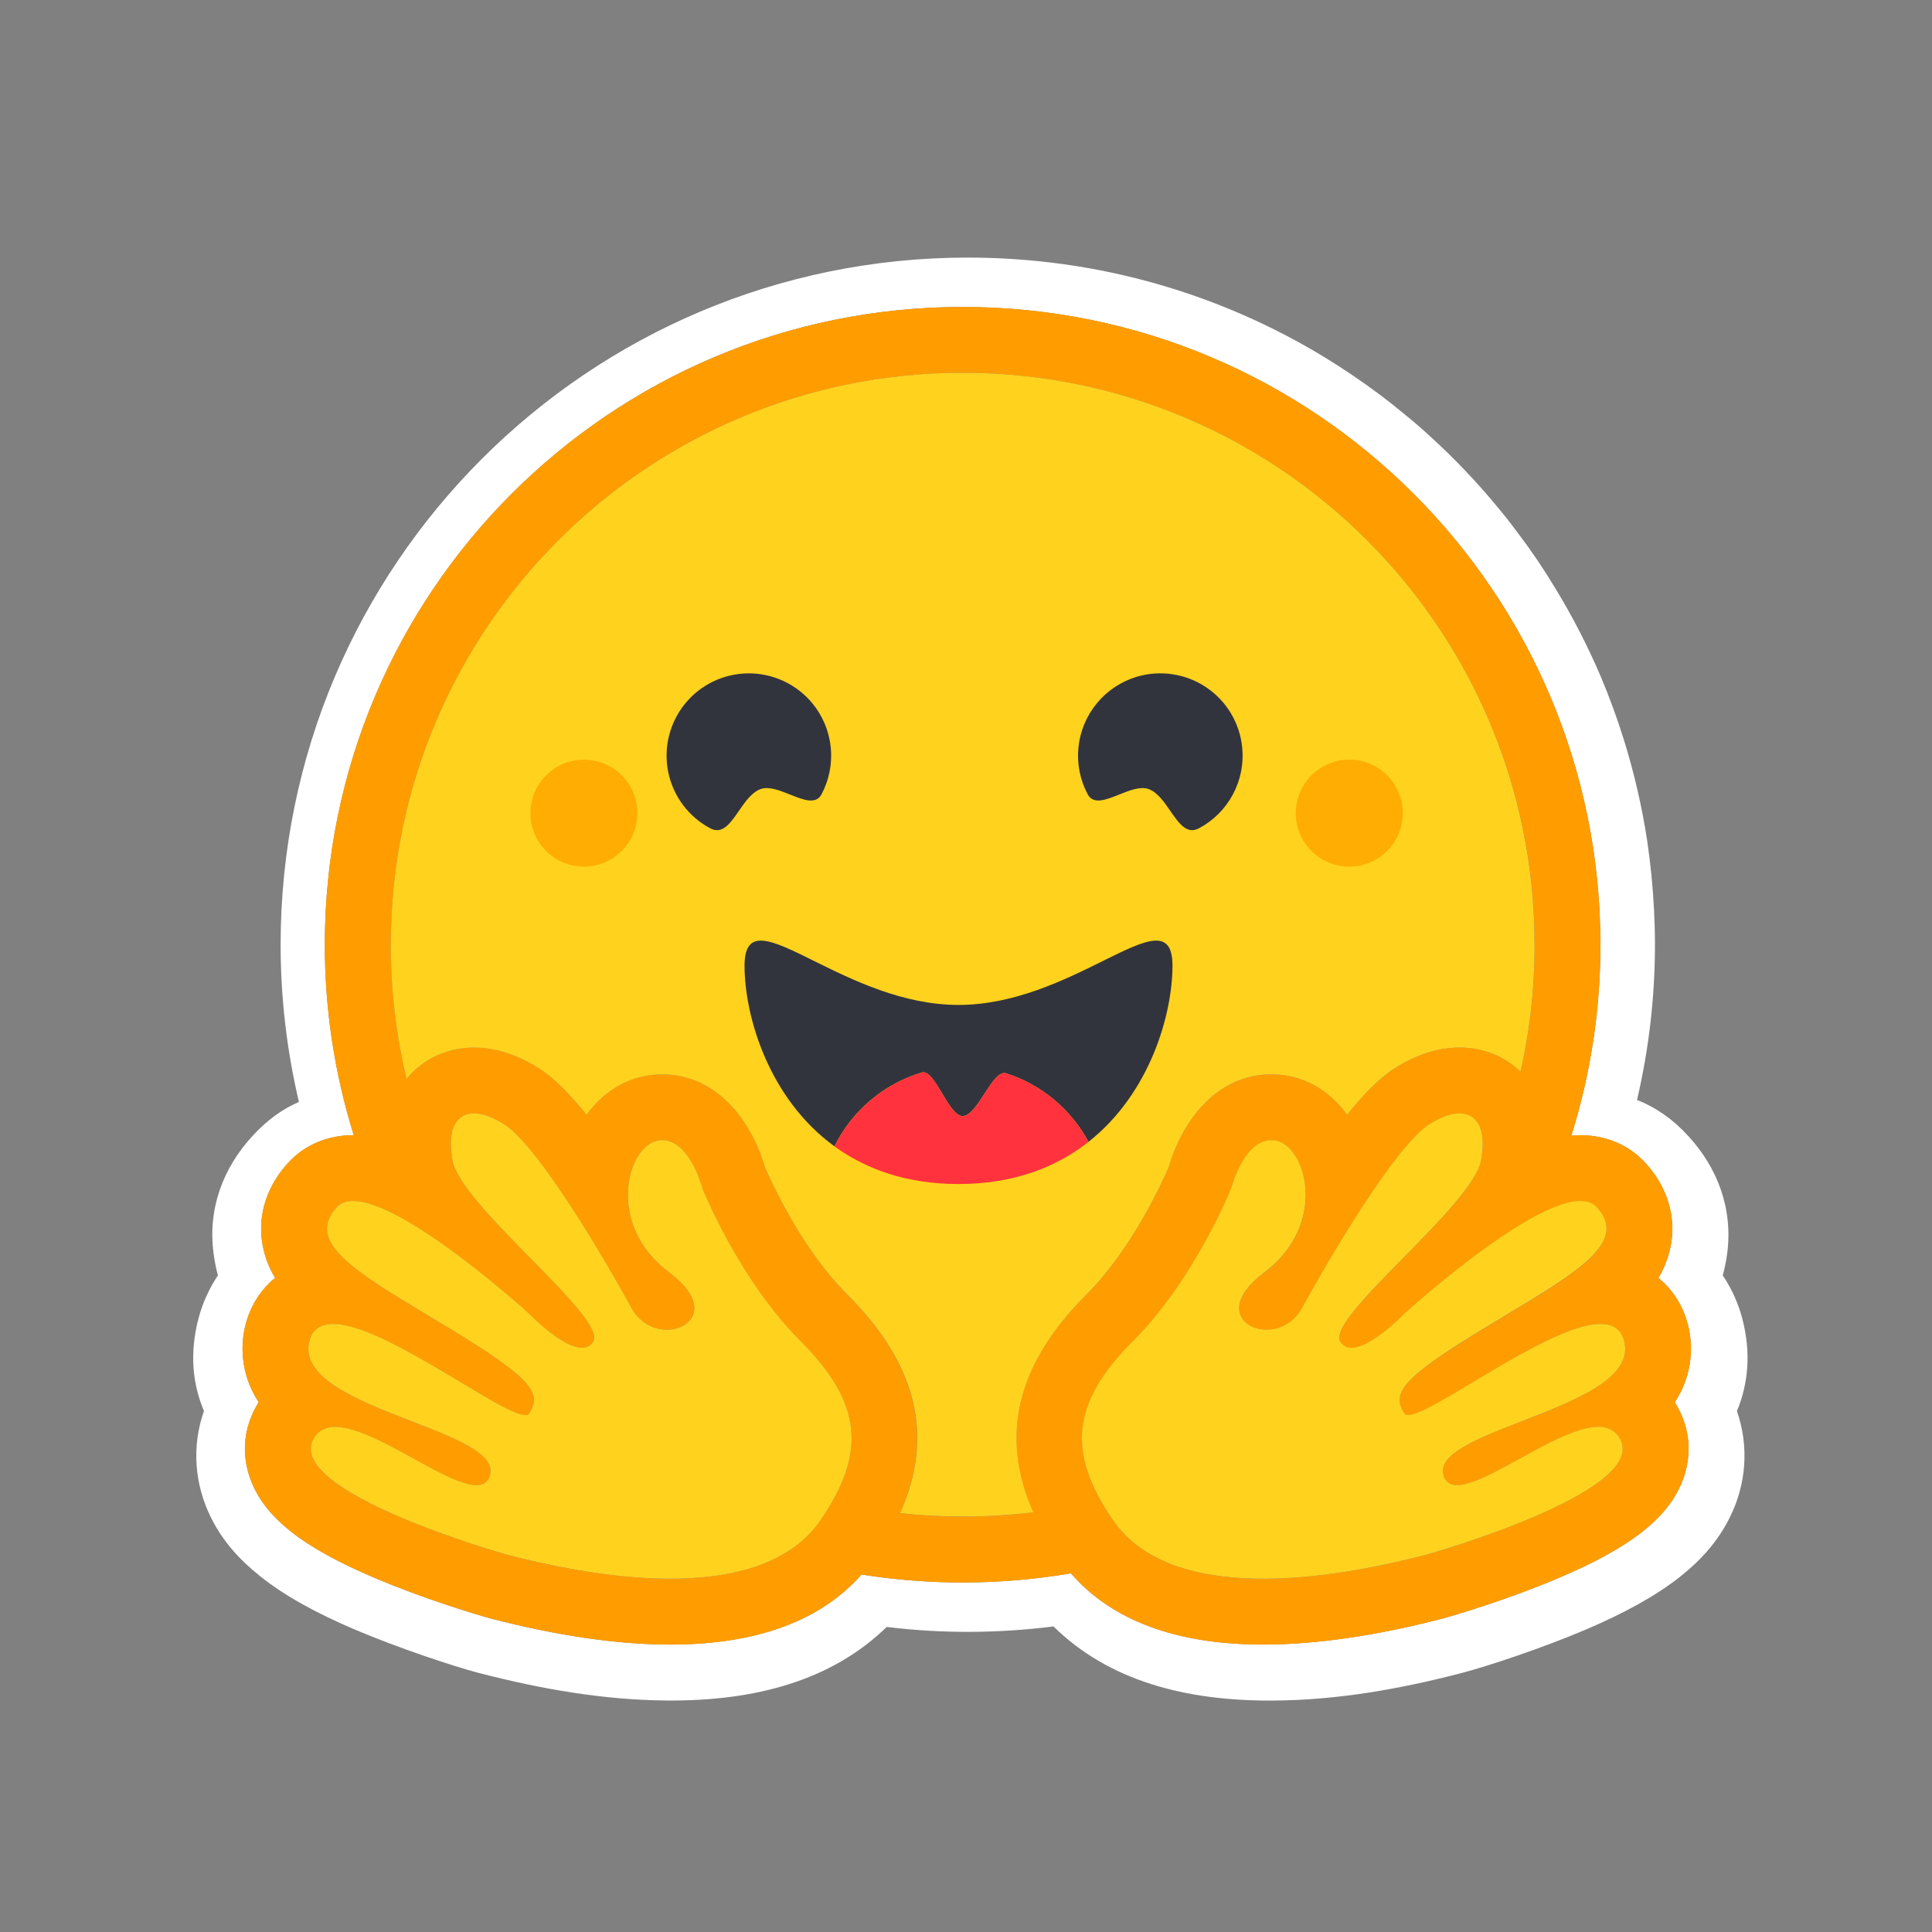
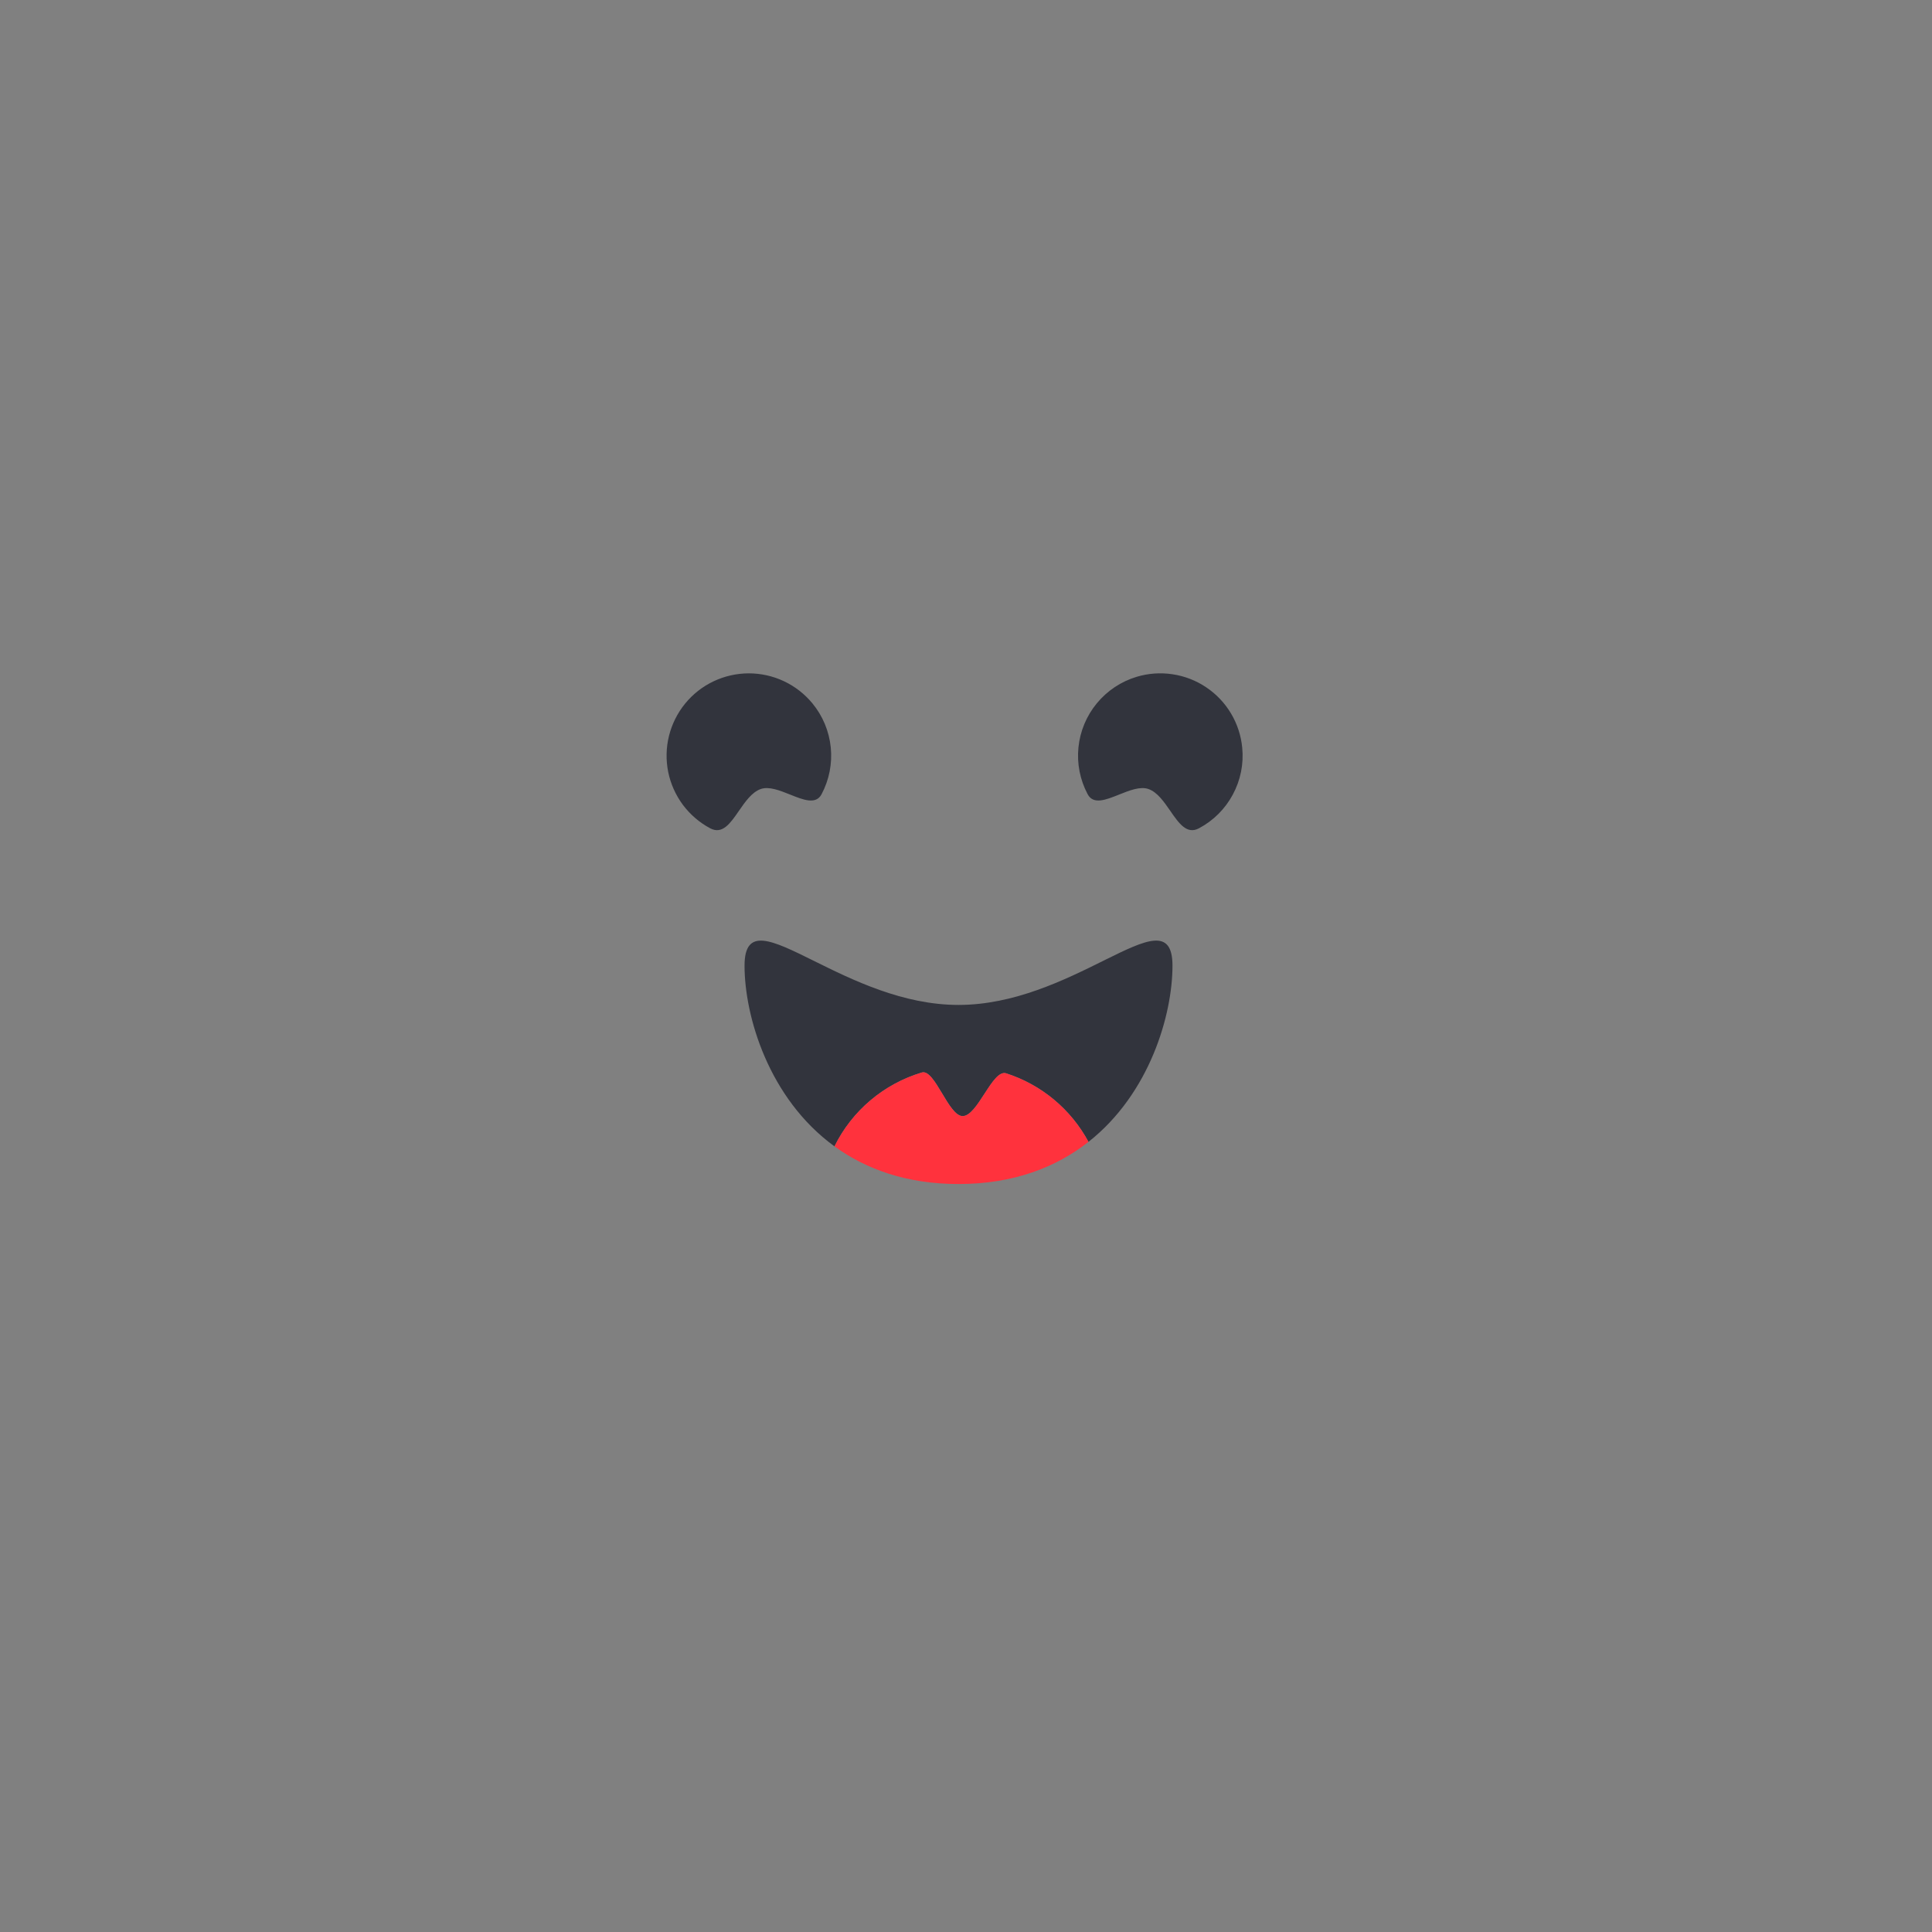
<svg xmlns="http://www.w3.org/2000/svg" width="40" height="40" viewBox="0 0 40 40" fill="none">
  <rect x="0" y="0" width="40" height="40" fill="#808080" stroke="none" />
  <g id="logo">
    <g id="Group 264">
-       <path id="Vector" d="M36.071 27.295C35.987 26.978 35.851 26.678 35.668 26.406C35.707 26.262 35.737 26.116 35.757 25.97C35.886 25.036 35.563 24.181 34.953 23.519C34.622 23.158 34.268 22.92 33.893 22.773C34.139 21.72 34.264 20.641 34.264 19.559C34.264 19.065 34.236 18.581 34.19 18.104C34.165 17.866 34.136 17.629 34.101 17.392C33.993 16.693 33.834 16.003 33.624 15.328C33.486 14.884 33.327 14.447 33.147 14.019C32.877 13.385 32.561 12.771 32.203 12.183C31.968 11.791 31.712 11.412 31.436 11.048C31.301 10.864 31.16 10.685 31.014 10.51C30.58 9.982 30.108 9.487 29.602 9.027C29.434 8.873 29.262 8.724 29.084 8.58C28.91 8.435 28.732 8.294 28.549 8.158C28.183 7.885 27.804 7.629 27.415 7.391C25.261 6.083 22.736 5.333 20.037 5.333C12.179 5.333 5.81 11.702 5.81 19.56C5.81 20.656 5.937 21.747 6.189 22.814C5.851 22.96 5.528 23.189 5.228 23.519C4.618 24.18 4.294 25.032 4.424 25.966C4.443 26.114 4.473 26.261 4.512 26.405C4.33 26.678 4.194 26.978 4.11 27.295C3.923 28.008 3.984 28.65 4.223 29.213C3.964 29.949 4.028 30.733 4.366 31.415C4.611 31.912 4.962 32.297 5.395 32.641C5.909 33.05 6.553 33.398 7.33 33.731C8.257 34.126 9.388 34.498 9.903 34.634C11.232 34.978 12.506 35.196 13.798 35.207C15.638 35.224 17.223 34.791 18.358 33.684C18.915 33.752 19.476 33.786 20.037 33.786C20.631 33.785 21.223 33.748 21.812 33.674C22.944 34.789 24.535 35.225 26.382 35.208C27.673 35.198 28.947 34.98 30.273 34.635C30.791 34.499 31.922 34.127 32.849 33.732C33.626 33.398 34.27 33.05 34.788 32.642C35.218 32.298 35.568 31.913 35.814 31.415C36.155 30.734 36.216 29.95 35.961 29.214C36.197 28.651 36.258 28.007 36.071 27.295ZM34.752 29.166C35.013 29.661 35.03 30.221 34.799 30.742C34.45 31.533 33.582 32.155 31.897 32.823C30.849 33.239 29.889 33.505 29.88 33.507C28.494 33.867 27.24 34.049 26.155 34.049C24.358 34.049 23.021 33.553 22.172 32.574C20.738 32.818 19.274 32.827 17.837 32.599C16.988 33.562 15.658 34.049 13.876 34.049C12.79 34.049 11.537 33.867 10.151 33.507C10.142 33.505 9.183 33.239 8.134 32.823C6.449 32.155 5.581 31.533 5.232 30.742C5.001 30.221 5.018 29.661 5.279 29.166C5.303 29.12 5.329 29.075 5.357 29.031C5.2 28.796 5.095 28.531 5.049 28.252C5.002 27.974 5.015 27.689 5.087 27.415C5.19 27.021 5.405 26.694 5.696 26.458C5.556 26.228 5.464 25.971 5.425 25.705C5.342 25.124 5.534 24.545 5.968 24.073C6.305 23.705 6.782 23.503 7.31 23.503H7.324C6.926 22.226 6.724 20.896 6.725 19.559C6.725 12.267 12.637 6.355 19.931 6.355C27.224 6.355 33.136 12.267 33.136 19.559C33.137 20.9 32.934 22.233 32.533 23.512C32.597 23.506 32.659 23.503 32.721 23.503C33.249 23.503 33.726 23.705 34.063 24.073C34.496 24.545 34.689 25.125 34.605 25.705C34.567 25.972 34.475 26.228 34.335 26.459C34.626 26.694 34.84 27.022 34.944 27.416C35.016 27.689 35.029 27.974 34.982 28.253C34.935 28.531 34.831 28.797 34.674 29.032C34.702 29.075 34.728 29.12 34.752 29.166Z" fill="white" />
-       <path id="Vector_2" d="M34.674 29.032C34.831 28.797 34.936 28.531 34.982 28.253C35.029 27.974 35.016 27.689 34.944 27.416C34.841 27.022 34.626 26.694 34.335 26.458C34.475 26.228 34.567 25.972 34.606 25.705C34.689 25.125 34.497 24.545 34.063 24.073C33.726 23.705 33.249 23.503 32.721 23.503C32.659 23.503 32.597 23.506 32.533 23.512C32.934 22.233 33.136 20.9 33.135 19.559C33.135 12.267 27.223 6.355 19.93 6.355C12.638 6.355 6.725 12.266 6.725 19.559C6.724 20.896 6.926 22.226 7.324 23.502H7.31C6.782 23.502 6.305 23.705 5.968 24.072C5.534 24.544 5.342 25.124 5.425 25.705C5.464 25.971 5.556 26.228 5.696 26.458C5.405 26.694 5.19 27.021 5.087 27.416C5.015 27.689 5.002 27.974 5.049 28.253C5.096 28.531 5.201 28.797 5.357 29.032C5.329 29.075 5.303 29.12 5.279 29.166C5.018 29.661 5.002 30.221 5.232 30.742C5.581 31.533 6.449 32.155 8.135 32.824C9.183 33.239 10.143 33.505 10.151 33.507C11.537 33.867 12.791 34.05 13.876 34.05C15.658 34.05 16.988 33.562 17.837 32.599C19.274 32.827 20.739 32.819 22.173 32.574C23.021 33.554 24.358 34.05 26.155 34.05C27.241 34.05 28.494 33.867 29.881 33.507C29.889 33.505 30.849 33.239 31.897 32.824C33.582 32.155 34.45 31.533 34.8 30.742C35.03 30.221 35.013 29.661 34.752 29.166C34.728 29.119 34.702 29.075 34.674 29.032ZM17.23 31.091C17.156 31.219 17.078 31.344 16.995 31.465C16.775 31.787 16.486 32.032 16.151 32.215C15.511 32.564 14.7 32.686 13.876 32.686C12.575 32.686 11.241 32.382 10.493 32.188C10.456 32.178 5.909 30.894 6.485 29.801C6.582 29.617 6.741 29.544 6.942 29.544C7.753 29.544 9.228 30.75 9.863 30.75C10.004 30.75 10.104 30.69 10.145 30.543C10.415 29.573 6.037 29.166 6.405 27.762C6.471 27.514 6.647 27.413 6.895 27.413C7.967 27.413 10.372 29.297 10.875 29.297C10.913 29.297 10.941 29.286 10.956 29.262L10.963 29.251C11.198 28.861 11.063 28.578 9.446 27.587L9.29 27.493C7.511 26.416 6.261 25.767 6.972 24.994C7.054 24.905 7.169 24.865 7.31 24.865C7.477 24.865 7.679 24.921 7.902 25.015C8.842 25.411 10.145 26.492 10.689 26.964C10.849 27.103 10.944 27.189 10.944 27.189C10.944 27.189 11.633 27.905 12.05 27.905C12.146 27.905 12.227 27.867 12.282 27.774C12.578 27.276 9.538 24.972 9.366 24.022C9.25 23.378 9.448 23.052 9.814 23.052C9.987 23.052 10.2 23.126 10.434 23.274C11.16 23.736 12.563 26.146 13.077 27.084C13.249 27.398 13.543 27.531 13.808 27.531C14.333 27.531 14.744 27.009 13.856 26.345C12.521 25.346 12.989 23.714 13.626 23.613C13.654 23.609 13.681 23.607 13.709 23.607C14.288 23.607 14.543 24.605 14.543 24.605C14.543 24.605 15.292 26.486 16.579 27.772C17.747 28.939 17.91 29.896 17.23 31.091ZM21.39 31.311L21.324 31.319L21.21 31.332C21.15 31.338 21.09 31.344 21.03 31.35L20.971 31.355L20.918 31.36L20.842 31.366C20.814 31.368 20.786 31.37 20.758 31.372L20.674 31.378L20.655 31.379L20.59 31.383L20.562 31.384L20.483 31.388L20.393 31.392L20.31 31.394L20.255 31.396H20.227C20.21 31.396 20.193 31.397 20.176 31.397H20.149C20.131 31.397 20.114 31.397 20.097 31.398L20.027 31.399H19.93C19.853 31.399 19.776 31.398 19.7 31.397L19.638 31.395C19.621 31.395 19.603 31.394 19.585 31.394L19.52 31.392L19.439 31.389L19.365 31.386L19.346 31.385L19.276 31.381C19.257 31.38 19.238 31.379 19.218 31.378L19.173 31.375C19.116 31.372 19.06 31.367 19.003 31.363L18.944 31.358L18.869 31.352L18.781 31.344C18.732 31.339 18.683 31.334 18.634 31.329H18.632C19.346 29.736 18.985 28.248 17.542 26.806C16.596 25.861 15.966 24.465 15.835 24.159C15.571 23.252 14.871 22.244 13.709 22.244C13.611 22.244 13.513 22.252 13.416 22.267C12.907 22.347 12.462 22.64 12.144 23.081C11.801 22.654 11.468 22.315 11.166 22.123C10.711 21.835 10.258 21.689 9.816 21.689C9.264 21.689 8.771 21.916 8.427 22.327L8.418 22.337L8.399 22.256L8.398 22.252C8.333 21.973 8.278 21.69 8.234 21.407C8.234 21.405 8.234 21.403 8.233 21.401L8.223 21.337C8.218 21.302 8.213 21.267 8.208 21.232C8.204 21.203 8.2 21.175 8.196 21.146C8.192 21.117 8.188 21.088 8.185 21.059C8.181 21.03 8.177 21.001 8.174 20.972C8.171 20.945 8.167 20.917 8.164 20.89L8.163 20.883C8.149 20.756 8.137 20.629 8.127 20.502L8.122 20.428C8.12 20.408 8.119 20.388 8.118 20.367C8.118 20.363 8.117 20.358 8.117 20.353L8.111 20.272C8.11 20.242 8.108 20.213 8.107 20.183C8.105 20.154 8.103 20.124 8.102 20.095L8.099 20.017L8.098 19.994L8.096 19.922L8.094 19.862C8.094 19.837 8.093 19.813 8.093 19.789L8.091 19.712C8.091 19.687 8.091 19.662 8.091 19.636C8.09 19.61 8.091 19.585 8.091 19.559C8.091 13.02 13.392 7.718 19.932 7.718C26.472 7.718 31.774 13.02 31.774 19.559V19.712C31.774 19.738 31.773 19.764 31.773 19.789C31.773 19.81 31.772 19.831 31.771 19.852C31.771 19.871 31.77 19.89 31.77 19.908C31.77 19.932 31.768 19.956 31.767 19.98V19.982C31.765 20.034 31.763 20.085 31.761 20.137L31.76 20.154L31.756 20.232L31.752 20.293C31.744 20.439 31.732 20.584 31.718 20.729V20.732C31.716 20.759 31.713 20.786 31.71 20.813C31.703 20.877 31.696 20.94 31.689 21.003L31.681 21.067L31.671 21.141C31.668 21.169 31.664 21.196 31.66 21.223C31.656 21.253 31.651 21.284 31.647 21.314L31.636 21.386L31.623 21.467C31.619 21.494 31.615 21.521 31.609 21.548C31.604 21.575 31.6 21.602 31.595 21.629C31.586 21.682 31.576 21.736 31.566 21.79C31.545 21.896 31.523 22.003 31.5 22.109C31.495 22.135 31.489 22.162 31.483 22.188C31.149 21.864 30.708 21.688 30.221 21.688C29.779 21.688 29.325 21.834 28.871 22.122C28.569 22.314 28.236 22.653 27.892 23.08C27.575 22.639 27.13 22.346 26.621 22.266C26.524 22.251 26.426 22.243 26.328 22.243C25.165 22.243 24.466 23.251 24.201 24.158C24.07 24.464 23.441 25.86 22.493 26.807C21.051 28.244 20.687 29.725 21.39 31.311ZM33.615 28.123L33.611 28.137C33.607 28.145 33.604 28.154 33.6 28.163C33.595 28.176 33.589 28.189 33.583 28.202C33.568 28.233 33.55 28.263 33.531 28.292C33.505 28.331 33.477 28.368 33.446 28.403C33.438 28.411 33.432 28.419 33.423 28.427C33.413 28.439 33.401 28.451 33.389 28.462C33.179 28.671 32.858 28.854 32.496 29.022C32.455 29.04 32.413 29.059 32.371 29.077L32.329 29.096C32.301 29.108 32.273 29.121 32.244 29.133C32.215 29.145 32.186 29.157 32.158 29.169L32.071 29.205C31.867 29.289 31.658 29.369 31.454 29.448L31.367 29.482L31.28 29.515C31.223 29.538 31.167 29.56 31.111 29.582L31.028 29.616L30.947 29.649L30.906 29.666C30.88 29.677 30.854 29.688 30.828 29.699C30.228 29.956 29.797 30.218 29.887 30.543C29.89 30.552 29.893 30.561 29.896 30.569C29.904 30.593 29.915 30.616 29.929 30.638C29.937 30.65 29.946 30.662 29.957 30.673C30.063 30.784 30.257 30.767 30.502 30.679C30.522 30.672 30.542 30.664 30.562 30.656C30.576 30.65 30.59 30.645 30.604 30.639L30.625 30.63C30.681 30.607 30.741 30.58 30.801 30.551C30.816 30.544 30.832 30.537 30.847 30.529C31.146 30.383 31.485 30.186 31.821 30.007C31.873 29.979 31.924 29.952 31.976 29.925C32.06 29.882 32.145 29.84 32.23 29.8C32.549 29.65 32.848 29.544 33.089 29.544C33.202 29.544 33.301 29.567 33.384 29.62L33.398 29.629C33.44 29.659 33.477 29.695 33.507 29.737C33.514 29.747 33.521 29.757 33.527 29.768C33.533 29.779 33.54 29.79 33.546 29.801C33.665 30.026 33.565 30.26 33.332 30.49C33.109 30.71 32.761 30.925 32.365 31.125C32.336 31.14 32.307 31.155 32.277 31.169C31.1 31.747 29.56 32.182 29.538 32.188C29.127 32.294 28.54 32.434 27.879 32.538L27.781 32.554L27.765 32.556C27.615 32.578 27.464 32.598 27.314 32.615L27.3 32.617C27.026 32.648 26.744 32.671 26.462 32.68H26.458C26.357 32.684 26.256 32.686 26.155 32.686H26.038C25.884 32.684 25.73 32.677 25.576 32.665C25.572 32.665 25.568 32.665 25.565 32.664C25.51 32.66 25.454 32.655 25.4 32.649C25.305 32.639 25.211 32.626 25.117 32.611C25.081 32.605 25.041 32.599 25.004 32.592C24.987 32.589 24.97 32.586 24.953 32.583L24.948 32.582C24.894 32.572 24.84 32.56 24.787 32.548C24.756 32.541 24.724 32.534 24.694 32.525L24.675 32.52C24.66 32.517 24.645 32.513 24.63 32.509L24.621 32.507L24.573 32.492C24.556 32.487 24.538 32.482 24.521 32.477L24.515 32.475L24.469 32.462C24.452 32.456 24.435 32.45 24.418 32.445C24.404 32.44 24.39 32.435 24.376 32.431L24.345 32.42C24.315 32.41 24.286 32.399 24.257 32.388L24.229 32.377L24.206 32.368C24.162 32.35 24.117 32.331 24.074 32.312L24.045 32.298L24.04 32.296C24.03 32.291 24.02 32.286 24.009 32.282C23.989 32.272 23.969 32.262 23.949 32.252L23.943 32.249L23.915 32.234C23.863 32.207 23.813 32.179 23.764 32.148L23.737 32.132C23.724 32.123 23.711 32.115 23.698 32.106L23.663 32.083C23.65 32.075 23.637 32.066 23.625 32.057L23.602 32.041C23.579 32.024 23.555 32.007 23.532 31.989C23.52 31.979 23.508 31.97 23.496 31.961C23.469 31.939 23.443 31.917 23.418 31.895L23.416 31.894C23.391 31.872 23.367 31.85 23.343 31.827L23.342 31.825C23.329 31.813 23.317 31.801 23.305 31.789C23.293 31.777 23.28 31.764 23.269 31.752C23.257 31.74 23.245 31.727 23.233 31.714C23.222 31.702 23.211 31.689 23.2 31.677L23.197 31.673C23.14 31.607 23.087 31.539 23.038 31.467L23.019 31.439C23.006 31.42 22.994 31.401 22.981 31.382L22.944 31.325C22.926 31.297 22.909 31.269 22.891 31.241C22.879 31.221 22.867 31.201 22.855 31.181C22.845 31.164 22.834 31.147 22.825 31.13C22.819 31.121 22.814 31.111 22.809 31.102C22.804 31.092 22.798 31.082 22.792 31.073L22.784 31.057C22.78 31.052 22.78 31.05 22.778 31.047C22.767 31.028 22.757 31.009 22.747 30.99C22.742 30.982 22.738 30.974 22.733 30.965L22.719 30.938L22.705 30.912L22.678 30.857C22.674 30.849 22.67 30.84 22.666 30.831C22.656 30.811 22.648 30.793 22.639 30.774C22.635 30.766 22.632 30.758 22.629 30.751C22.617 30.725 22.605 30.698 22.594 30.672C22.587 30.654 22.58 30.636 22.573 30.619C22.553 30.567 22.534 30.515 22.517 30.463C22.512 30.447 22.506 30.431 22.502 30.416C22.491 30.38 22.48 30.345 22.471 30.308C22.46 30.267 22.451 30.224 22.442 30.181C22.437 30.156 22.432 30.131 22.428 30.105C22.424 30.08 22.421 30.055 22.418 30.03C22.411 29.98 22.407 29.93 22.404 29.88C22.404 29.872 22.403 29.863 22.403 29.855C22.402 29.838 22.402 29.822 22.402 29.805C22.393 29.138 22.731 28.496 23.453 27.774C24.74 26.488 25.489 24.607 25.489 24.607C25.489 24.607 25.509 24.528 25.551 24.415C25.565 24.377 25.58 24.34 25.595 24.303C25.613 24.261 25.632 24.219 25.652 24.179L25.658 24.167C25.684 24.115 25.712 24.065 25.743 24.015C25.75 24.004 25.757 23.992 25.765 23.981C25.788 23.947 25.812 23.914 25.838 23.882C25.857 23.858 25.878 23.834 25.9 23.811C25.975 23.735 26.06 23.672 26.157 23.638L26.169 23.634C26.177 23.632 26.185 23.629 26.193 23.627C26.203 23.624 26.212 23.622 26.222 23.62L26.227 23.619C26.247 23.615 26.267 23.612 26.288 23.611H26.29C26.301 23.611 26.312 23.61 26.323 23.61C26.351 23.61 26.378 23.612 26.405 23.616C26.521 23.635 26.632 23.704 26.727 23.81L26.74 23.825C26.77 23.861 26.799 23.9 26.824 23.941C26.842 23.971 26.86 24.003 26.877 24.036C26.884 24.05 26.89 24.063 26.896 24.077C26.899 24.084 26.902 24.09 26.905 24.098C26.912 24.112 26.918 24.126 26.923 24.14C26.956 24.224 26.981 24.311 26.999 24.399C27.018 24.494 27.029 24.59 27.032 24.687C27.033 24.73 27.033 24.773 27.032 24.817C27.031 24.834 27.03 24.85 27.029 24.867C27.016 25.053 26.976 25.235 26.909 25.409C26.902 25.427 26.895 25.444 26.888 25.462C26.855 25.542 26.816 25.62 26.771 25.695C26.746 25.738 26.719 25.78 26.69 25.822L26.672 25.848C26.603 25.944 26.526 26.034 26.442 26.117C26.36 26.201 26.271 26.277 26.177 26.347C26.083 26.417 25.994 26.494 25.913 26.578C25.678 26.825 25.623 27.042 25.676 27.207C25.682 27.225 25.69 27.244 25.698 27.261C25.718 27.3 25.743 27.335 25.773 27.365L25.782 27.374C25.79 27.382 25.799 27.39 25.808 27.398L25.818 27.405C25.841 27.423 25.865 27.438 25.89 27.452C25.897 27.456 25.904 27.46 25.912 27.463C25.947 27.481 25.983 27.494 26.02 27.505L26.03 27.508L26.044 27.511L26.056 27.514L26.069 27.517L26.082 27.52L26.095 27.522C26.104 27.523 26.113 27.525 26.122 27.526L26.131 27.527L26.148 27.529L26.157 27.53L26.174 27.531H26.184L26.201 27.532H26.255L26.27 27.531L26.288 27.53L26.31 27.528L26.33 27.526C26.335 27.526 26.34 27.524 26.344 27.524C26.416 27.513 26.485 27.493 26.551 27.464C26.566 27.458 26.579 27.451 26.592 27.444C26.62 27.43 26.646 27.415 26.672 27.398C26.708 27.375 26.742 27.348 26.773 27.319L26.795 27.299C26.799 27.295 26.802 27.292 26.806 27.288C26.827 27.267 26.848 27.244 26.866 27.22C26.9 27.178 26.93 27.133 26.955 27.086C27.261 26.53 27.582 25.982 27.916 25.443L27.962 25.369L28.009 25.296C28.032 25.259 28.055 25.222 28.079 25.185L28.102 25.148L28.149 25.075C28.212 24.978 28.276 24.881 28.339 24.785L28.387 24.714C28.483 24.573 28.578 24.435 28.672 24.304L28.72 24.239C28.822 24.097 28.929 23.959 29.041 23.823L29.085 23.77C29.092 23.762 29.099 23.753 29.107 23.744L29.15 23.694C29.157 23.686 29.164 23.678 29.171 23.67L29.213 23.622L29.234 23.6C29.255 23.578 29.275 23.556 29.296 23.534C29.31 23.52 29.323 23.506 29.337 23.493C29.416 23.412 29.503 23.34 29.598 23.277L29.619 23.263L29.641 23.249C29.655 23.24 29.67 23.232 29.684 23.224C30.054 23.014 30.36 22.998 30.535 23.174C30.642 23.281 30.701 23.458 30.698 23.704C30.698 23.715 30.698 23.725 30.697 23.737V23.749C30.697 23.76 30.696 23.771 30.695 23.783C30.695 23.797 30.694 23.811 30.692 23.825C30.691 23.839 30.69 23.849 30.689 23.862C30.689 23.865 30.688 23.869 30.688 23.872C30.686 23.883 30.685 23.894 30.684 23.905C30.684 23.909 30.684 23.912 30.682 23.916C30.681 23.93 30.678 23.945 30.676 23.96C30.674 23.974 30.672 23.987 30.669 24.001C30.668 24.009 30.667 24.016 30.665 24.024C30.661 24.046 30.656 24.068 30.65 24.09C30.637 24.13 30.623 24.17 30.605 24.208C30.598 24.225 30.59 24.241 30.582 24.258C30.565 24.292 30.546 24.326 30.525 24.362C30.515 24.38 30.504 24.398 30.492 24.417L30.475 24.444C30.457 24.472 30.438 24.501 30.419 24.529C30.4 24.558 30.379 24.587 30.356 24.617C30.328 24.656 30.297 24.696 30.265 24.737L30.241 24.768C30.172 24.853 30.101 24.938 30.029 25.021L29.971 25.085L29.942 25.118C29.902 25.163 29.862 25.207 29.822 25.251L29.791 25.284C29.771 25.307 29.749 25.329 29.729 25.352C29.708 25.374 29.687 25.397 29.665 25.419L29.601 25.487L29.536 25.555C29.514 25.578 29.492 25.601 29.47 25.623L29.337 25.76C28.704 26.41 28.036 27.057 27.81 27.461C27.795 27.488 27.782 27.515 27.769 27.542C27.737 27.616 27.724 27.678 27.733 27.729C27.736 27.746 27.742 27.762 27.75 27.777C27.763 27.799 27.779 27.819 27.797 27.837C27.805 27.845 27.814 27.853 27.823 27.86C27.869 27.893 27.925 27.91 27.983 27.908H28L28.019 27.907L28.037 27.905L28.052 27.902C28.054 27.902 28.056 27.902 28.058 27.901L28.072 27.899L28.076 27.898L28.091 27.895L28.097 27.893L28.113 27.889L28.133 27.883C28.145 27.879 28.158 27.875 28.171 27.87C28.2 27.86 28.227 27.849 28.254 27.835C28.261 27.832 28.268 27.829 28.275 27.826L28.296 27.815C28.323 27.802 28.35 27.787 28.377 27.77C28.399 27.758 28.421 27.745 28.442 27.731L28.463 27.717C28.47 27.712 28.477 27.708 28.484 27.703L28.505 27.689L28.515 27.681L28.546 27.66C28.573 27.641 28.6 27.621 28.626 27.601L28.628 27.599L28.67 27.567C28.728 27.521 28.782 27.476 28.831 27.433L28.864 27.404L28.867 27.401L28.884 27.386C28.925 27.35 28.961 27.316 28.991 27.288L29.003 27.276L29.032 27.248L29.05 27.231L29.056 27.225L29.058 27.223C29.073 27.208 29.073 27.208 29.088 27.193L29.089 27.192L29.095 27.187C29.096 27.185 29.099 27.183 29.101 27.18L29.104 27.178L29.11 27.173L29.141 27.145L29.159 27.129C29.168 27.122 29.177 27.113 29.187 27.104L29.209 27.085C29.212 27.082 29.216 27.078 29.22 27.075L29.242 27.055L29.275 27.027L29.293 27.012C29.36 26.952 29.443 26.881 29.538 26.8L29.577 26.767L29.641 26.714L29.707 26.659C29.793 26.587 29.886 26.512 29.983 26.433L30.047 26.381C30.102 26.338 30.159 26.293 30.215 26.249C30.238 26.231 30.261 26.213 30.285 26.195C30.343 26.15 30.402 26.105 30.461 26.061C30.595 25.96 30.733 25.858 30.873 25.759L30.933 25.718C30.975 25.689 31.017 25.66 31.059 25.631L31.097 25.605C31.172 25.555 31.248 25.505 31.324 25.457L31.362 25.433L31.4 25.41C31.438 25.386 31.475 25.363 31.512 25.341L31.55 25.319L31.625 25.275C31.649 25.261 31.674 25.247 31.698 25.233L31.712 25.225L31.771 25.193C31.795 25.18 31.819 25.167 31.843 25.155L31.879 25.137L31.913 25.119C31.993 25.079 32.074 25.042 32.156 25.009C32.167 25.004 32.178 24.999 32.189 24.994C32.211 24.985 32.233 24.977 32.255 24.969C32.277 24.962 32.298 24.954 32.319 24.947C32.338 24.94 32.357 24.934 32.375 24.929L32.381 24.927C32.391 24.924 32.401 24.921 32.41 24.919L32.413 24.918C32.433 24.912 32.452 24.907 32.472 24.902H32.474C32.503 24.895 32.531 24.889 32.559 24.885C32.569 24.883 32.578 24.882 32.587 24.88C32.614 24.876 32.641 24.873 32.669 24.872C32.686 24.87 32.703 24.87 32.72 24.87H32.733C32.751 24.87 32.768 24.871 32.785 24.873C32.792 24.873 32.8 24.874 32.807 24.875H32.81C32.818 24.876 32.826 24.877 32.833 24.879C32.84 24.88 32.848 24.881 32.855 24.883H32.858C32.865 24.885 32.871 24.887 32.879 24.889C32.939 24.905 32.993 24.935 33.039 24.977L33.043 24.981L33.051 24.989L33.059 24.997C33.121 25.063 33.173 25.139 33.212 25.221L33.218 25.235C33.232 25.266 33.242 25.298 33.25 25.331C33.27 25.424 33.264 25.52 33.234 25.609C33.22 25.648 33.204 25.686 33.185 25.722L33.172 25.745C33.123 25.827 33.066 25.903 33 25.972L32.986 25.987C32.956 26.02 32.923 26.052 32.891 26.082C32.88 26.092 32.869 26.102 32.858 26.112L32.842 26.127C32.807 26.157 32.772 26.187 32.737 26.216C32.73 26.221 32.724 26.226 32.718 26.231C32.693 26.251 32.667 26.271 32.641 26.292C32.549 26.362 32.456 26.429 32.361 26.494C32.305 26.533 32.247 26.571 32.188 26.61C32.076 26.683 31.964 26.755 31.851 26.825C31.819 26.845 31.786 26.866 31.752 26.886C31.445 27.075 31.104 27.277 30.741 27.497L30.647 27.554C30.544 27.617 30.446 27.677 30.355 27.734L30.309 27.763L30.222 27.819C30.187 27.841 30.154 27.862 30.121 27.884C30.096 27.899 30.072 27.915 30.049 27.93L30.002 27.961C29.979 27.976 29.957 27.991 29.934 28.006L29.913 28.02C29.889 28.035 29.867 28.05 29.845 28.066L29.809 28.09L29.767 28.119L29.729 28.146C29.667 28.189 29.607 28.233 29.547 28.278L29.526 28.294C29.502 28.311 29.479 28.329 29.457 28.347L29.429 28.37C29.38 28.409 29.336 28.446 29.297 28.482L29.277 28.499C29.266 28.509 29.255 28.52 29.245 28.53C29.238 28.537 29.231 28.544 29.224 28.55L29.213 28.56C29.191 28.583 29.169 28.606 29.148 28.629L29.138 28.641C29.115 28.668 29.095 28.693 29.077 28.718L29.069 28.729C29.049 28.759 29.031 28.79 29.016 28.823L29.011 28.834L29.007 28.842L29.005 28.849L29.001 28.859C29 28.862 28.998 28.868 28.996 28.873C28.99 28.892 28.985 28.911 28.982 28.93L28.981 28.941L28.979 28.95L28.979 28.959V29.009C28.979 29.013 28.979 29.017 28.98 29.021C28.98 29.023 28.98 29.026 28.98 29.029C28.98 29.032 28.981 29.037 28.982 29.041L28.985 29.058V29.059C28.986 29.064 28.987 29.07 28.988 29.075C28.99 29.081 28.991 29.087 28.993 29.093C28.998 29.11 29.004 29.128 29.011 29.145C29.011 29.146 29.012 29.147 29.013 29.149C29.015 29.153 29.016 29.157 29.018 29.162C29.026 29.179 29.035 29.197 29.044 29.214L29.054 29.231L29.064 29.249L29.075 29.267C29.077 29.27 29.079 29.273 29.081 29.275L29.085 29.279L29.088 29.282L29.093 29.286C29.096 29.288 29.099 29.289 29.102 29.291C29.105 29.293 29.108 29.294 29.112 29.295C29.115 29.297 29.119 29.298 29.123 29.299C29.213 29.319 29.398 29.244 29.644 29.114L29.689 29.091L29.764 29.05L29.8 29.03C29.826 29.016 29.853 29 29.88 28.985L29.929 28.957C30.255 28.769 30.644 28.529 31.046 28.294C31.083 28.271 31.121 28.25 31.159 28.228L31.235 28.179C31.273 28.157 31.311 28.136 31.349 28.115C31.51 28.023 31.674 27.934 31.839 27.85L31.913 27.812C31.963 27.788 32.012 27.764 32.06 27.741C32.154 27.697 32.248 27.655 32.344 27.615L32.396 27.593L32.402 27.591C32.68 27.481 32.931 27.413 33.134 27.413C33.178 27.413 33.222 27.416 33.266 27.424H33.267C33.281 27.427 33.294 27.429 33.307 27.433H33.309C33.328 27.437 33.346 27.443 33.364 27.45C33.378 27.455 33.392 27.461 33.405 27.468C33.464 27.498 33.513 27.542 33.55 27.595C33.554 27.6 33.557 27.605 33.559 27.609C33.573 27.63 33.585 27.652 33.595 27.675C33.6 27.689 33.606 27.703 33.611 27.717C33.616 27.732 33.62 27.747 33.625 27.762C33.658 27.881 33.655 28.006 33.615 28.123Z" fill="#FF9D00" />
-       <path id="Vector_3" fill-rule="evenodd" clip-rule="evenodd" d="M31.772 19.636V19.559C31.772 13.019 26.472 7.718 19.932 7.718C13.392 7.718 8.091 13.02 8.091 19.559L8.09 19.585C8.09 19.602 8.09 19.619 8.09 19.636C8.091 19.661 8.091 19.687 8.091 19.712L8.092 19.768L8.092 19.789L8.093 19.817C8.094 19.831 8.094 19.846 8.094 19.861L8.096 19.922L8.098 19.994L8.099 20.017L8.102 20.091V20.094L8.106 20.181V20.183C8.108 20.212 8.11 20.242 8.111 20.271C8.113 20.299 8.115 20.326 8.117 20.353L8.117 20.358C8.118 20.381 8.12 20.405 8.122 20.428L8.122 20.434C8.124 20.456 8.125 20.479 8.127 20.502L8.128 20.506L8.131 20.545C8.14 20.657 8.151 20.77 8.164 20.883L8.164 20.89L8.174 20.972L8.184 21.059C8.192 21.117 8.199 21.174 8.208 21.232C8.213 21.267 8.218 21.302 8.223 21.336L8.224 21.34C8.235 21.419 8.248 21.497 8.261 21.576C8.3 21.802 8.346 22.028 8.398 22.252L8.399 22.256L8.404 22.277C8.409 22.297 8.413 22.317 8.418 22.337L8.427 22.326C8.771 21.915 9.264 21.689 9.816 21.689C10.258 21.689 10.711 21.835 11.166 22.123C11.468 22.315 11.801 22.654 12.144 23.081C12.462 22.64 12.907 22.347 13.416 22.267C13.513 22.252 13.611 22.244 13.709 22.244C14.871 22.244 15.571 23.252 15.835 24.159C15.966 24.465 16.596 25.861 17.545 26.805C18.988 28.247 19.349 29.734 18.635 31.327H18.637C18.686 31.333 18.735 31.338 18.784 31.342C18.813 31.345 18.842 31.348 18.872 31.35L18.882 31.351C18.903 31.353 18.925 31.355 18.947 31.357L19.006 31.362C19.062 31.366 19.119 31.37 19.176 31.374L19.221 31.376L19.257 31.378L19.279 31.38L19.349 31.383L19.368 31.384L19.442 31.387L19.523 31.39L19.588 31.392L19.599 31.393C19.613 31.393 19.627 31.394 19.641 31.394L19.656 31.394C19.748 31.396 19.84 31.397 19.932 31.397H20.03L20.1 31.397C20.117 31.396 20.134 31.396 20.152 31.396H20.179L20.202 31.395C20.212 31.395 20.221 31.395 20.23 31.395H20.258L20.313 31.393L20.396 31.39L20.486 31.386C20.513 31.385 20.538 31.384 20.565 31.383L20.593 31.381L20.634 31.379L20.659 31.377L20.677 31.376L20.761 31.37C20.789 31.369 20.817 31.367 20.845 31.364L20.921 31.358L20.974 31.354L21.033 31.349C21.093 31.343 21.153 31.337 21.213 31.331C21.251 31.327 21.288 31.322 21.326 31.318L21.393 31.31C20.69 29.724 21.054 28.242 22.491 26.806C23.439 25.86 24.068 24.464 24.2 24.158C24.464 23.251 25.163 22.242 26.326 22.242C26.424 22.242 26.522 22.25 26.619 22.266C27.128 22.346 27.573 22.639 27.891 23.08C28.234 22.653 28.567 22.314 28.869 22.122C29.323 21.834 29.777 21.688 30.219 21.688C30.706 21.688 31.148 21.864 31.481 22.188C31.499 22.107 31.517 22.025 31.534 21.943C31.544 21.892 31.554 21.841 31.564 21.789C31.576 21.726 31.588 21.663 31.598 21.599C31.601 21.582 31.604 21.565 31.607 21.547C31.613 21.52 31.617 21.494 31.621 21.467L31.623 21.456L31.634 21.386L31.645 21.314L31.645 21.313C31.65 21.283 31.654 21.253 31.658 21.223C31.662 21.2 31.665 21.177 31.668 21.154L31.669 21.141L31.679 21.066L31.687 21.003C31.692 20.961 31.697 20.919 31.701 20.877C31.703 20.86 31.705 20.843 31.707 20.826L31.708 20.813C31.711 20.785 31.714 20.757 31.716 20.729L31.723 20.664C31.736 20.52 31.746 20.376 31.754 20.232V20.231L31.758 20.154L31.759 20.137L31.762 20.064C31.764 20.037 31.765 20.009 31.766 19.981V19.979L31.766 19.959C31.767 19.942 31.768 19.925 31.768 19.908L31.768 19.901C31.769 19.885 31.769 19.868 31.769 19.852L31.77 19.838C31.77 19.821 31.771 19.805 31.771 19.789L31.771 19.775C31.771 19.754 31.772 19.733 31.772 19.712V19.636ZM16.995 31.465C17.933 30.09 17.866 29.057 16.58 27.771C15.293 26.485 14.544 24.605 14.544 24.605C14.544 24.605 14.265 23.512 13.627 23.613C12.99 23.713 12.522 25.346 13.857 26.345C15.191 27.344 13.591 28.021 13.077 27.084C12.564 26.146 11.161 23.735 10.434 23.274C9.707 22.813 9.195 23.072 9.367 24.022C9.452 24.494 10.244 25.299 10.983 26.051C11.734 26.814 12.431 27.523 12.282 27.774C11.986 28.272 10.945 27.189 10.945 27.189C10.945 27.189 7.683 24.22 6.973 24.994C6.318 25.707 7.327 26.313 8.883 27.247C9.015 27.326 9.152 27.408 9.291 27.493C11.071 28.57 11.209 28.854 10.957 29.262C10.864 29.413 10.268 29.055 9.535 28.615C8.286 27.865 6.638 26.876 6.406 27.761C6.205 28.527 7.416 28.997 8.515 29.422C9.431 29.777 10.269 30.102 10.145 30.542C10.018 30.998 9.326 30.618 8.569 30.201C7.72 29.734 6.79 29.222 6.485 29.8C5.91 30.892 10.455 32.178 10.493 32.187C11.961 32.568 15.691 33.375 16.995 31.465ZM23.037 31.465C22.099 30.09 22.165 29.057 23.452 27.771C24.739 26.485 25.488 24.605 25.488 24.605C25.488 24.605 25.767 23.512 26.405 23.613C27.042 23.713 27.51 25.346 26.175 26.345C24.84 27.344 26.441 28.021 26.954 27.084C27.468 26.146 28.87 23.735 29.597 23.274C30.325 22.813 30.836 23.072 30.665 24.022C30.579 24.494 29.788 25.299 29.048 26.051C28.297 26.814 27.6 27.523 27.749 27.774C28.045 28.272 29.087 27.188 29.087 27.188C29.087 27.188 32.349 24.22 33.059 24.993C33.714 25.706 32.704 26.312 31.148 27.247C31.016 27.326 30.88 27.408 30.741 27.492C28.961 28.57 28.823 28.854 29.075 29.262C29.168 29.412 29.764 29.054 30.497 28.615C31.746 27.865 33.393 26.875 33.626 27.761C33.827 28.527 32.615 28.996 31.516 29.422C30.601 29.777 29.763 30.101 29.886 30.541C30.014 30.998 30.706 30.617 31.462 30.201C32.311 29.733 33.242 29.221 33.546 29.799C34.122 30.892 29.575 32.177 29.538 32.186C28.07 32.568 24.34 33.375 23.037 31.465Z" fill="#FFD21E" />
      <path id="Vector_4" fill-rule="evenodd" clip-rule="evenodd" d="M23.778 16.336C23.962 16.401 24.099 16.6 24.23 16.789C24.407 17.045 24.571 17.283 24.823 17.149C25.121 16.991 25.365 16.748 25.524 16.451C25.684 16.154 25.752 15.817 25.719 15.481C25.695 15.231 25.616 14.988 25.487 14.772C25.358 14.555 25.182 14.37 24.973 14.23C24.764 14.089 24.526 13.997 24.277 13.96C24.028 13.922 23.773 13.94 23.532 14.013C23.21 14.11 22.923 14.301 22.709 14.561C22.494 14.821 22.362 15.139 22.328 15.474C22.294 15.809 22.361 16.147 22.519 16.444C22.636 16.664 22.895 16.561 23.169 16.451C23.384 16.365 23.607 16.276 23.778 16.336ZM15.75 16.336C15.566 16.401 15.428 16.6 15.297 16.79C15.121 17.045 14.957 17.283 14.704 17.149C14.482 17.031 14.289 16.864 14.138 16.663C13.988 16.46 13.884 16.228 13.834 15.981C13.785 15.734 13.79 15.479 13.851 15.234C13.912 14.99 14.026 14.762 14.185 14.567C14.344 14.372 14.545 14.214 14.773 14.106C15 13.998 15.249 13.942 15.501 13.941C15.753 13.941 16.002 13.996 16.229 14.103C16.457 14.21 16.659 14.367 16.819 14.561C17.034 14.821 17.166 15.139 17.2 15.474C17.234 15.809 17.167 16.147 17.009 16.445C16.892 16.664 16.632 16.561 16.359 16.451C16.144 16.365 15.921 16.276 15.75 16.336ZM22.536 23.641C23.808 22.639 24.275 21.002 24.275 19.994C24.275 19.197 23.739 19.448 22.881 19.873L22.833 19.897C22.045 20.287 20.996 20.806 19.845 20.806C18.693 20.806 17.644 20.287 16.857 19.897C15.971 19.458 15.415 19.183 15.415 19.994C15.415 21.034 15.912 22.742 17.277 23.734C17.457 23.368 17.71 23.044 18.022 22.781C18.333 22.517 18.695 22.322 19.085 22.205C19.222 22.164 19.362 22.399 19.506 22.639C19.644 22.87 19.786 23.107 19.93 23.107C20.084 23.107 20.234 22.874 20.382 22.646C20.536 22.408 20.686 22.176 20.831 22.222C21.561 22.456 22.173 22.965 22.536 23.641Z" fill="#32343D" />
      <path id="Vector_5" d="M22.536 23.641C21.873 24.163 20.992 24.514 19.845 24.514C18.768 24.514 17.925 24.205 17.277 23.734C17.457 23.369 17.711 23.044 18.022 22.781C18.333 22.518 18.695 22.322 19.086 22.205C19.353 22.125 19.637 23.108 19.93 23.108C20.244 23.108 20.547 22.131 20.831 22.222C21.562 22.457 22.172 22.965 22.536 23.641Z" fill="#FF323D" />
-       <path id="Vector_6" fill-rule="evenodd" clip-rule="evenodd" d="M12.708 17.754C12.587 17.835 12.451 17.892 12.308 17.921C12.165 17.95 12.018 17.95 11.875 17.922C11.732 17.894 11.596 17.837 11.475 17.757C11.354 17.676 11.25 17.572 11.169 17.451C11.088 17.33 11.031 17.194 11.003 17.051C10.975 16.908 10.975 16.761 11.004 16.617C11.032 16.475 11.089 16.339 11.17 16.218C11.251 16.097 11.356 15.993 11.477 15.912C11.721 15.751 12.02 15.692 12.307 15.749C12.595 15.807 12.847 15.976 13.01 16.22C13.173 16.464 13.233 16.762 13.176 17.049C13.119 17.337 12.951 17.59 12.708 17.754ZM28.553 17.754C28.432 17.835 28.297 17.892 28.154 17.921C28.011 17.95 27.864 17.95 27.721 17.922C27.578 17.894 27.442 17.837 27.321 17.757C27.199 17.676 27.095 17.572 27.014 17.451C26.933 17.33 26.877 17.194 26.849 17.051C26.82 16.908 26.821 16.761 26.849 16.617C26.878 16.475 26.934 16.339 27.016 16.218C27.097 16.097 27.201 15.993 27.323 15.912C27.567 15.751 27.865 15.692 28.153 15.749C28.44 15.807 28.693 15.976 28.856 16.22C29.019 16.464 29.078 16.762 29.022 17.049C28.965 17.337 28.797 17.59 28.553 17.754Z" fill="#FFAD03" />
    </g>
  </g>
</svg>